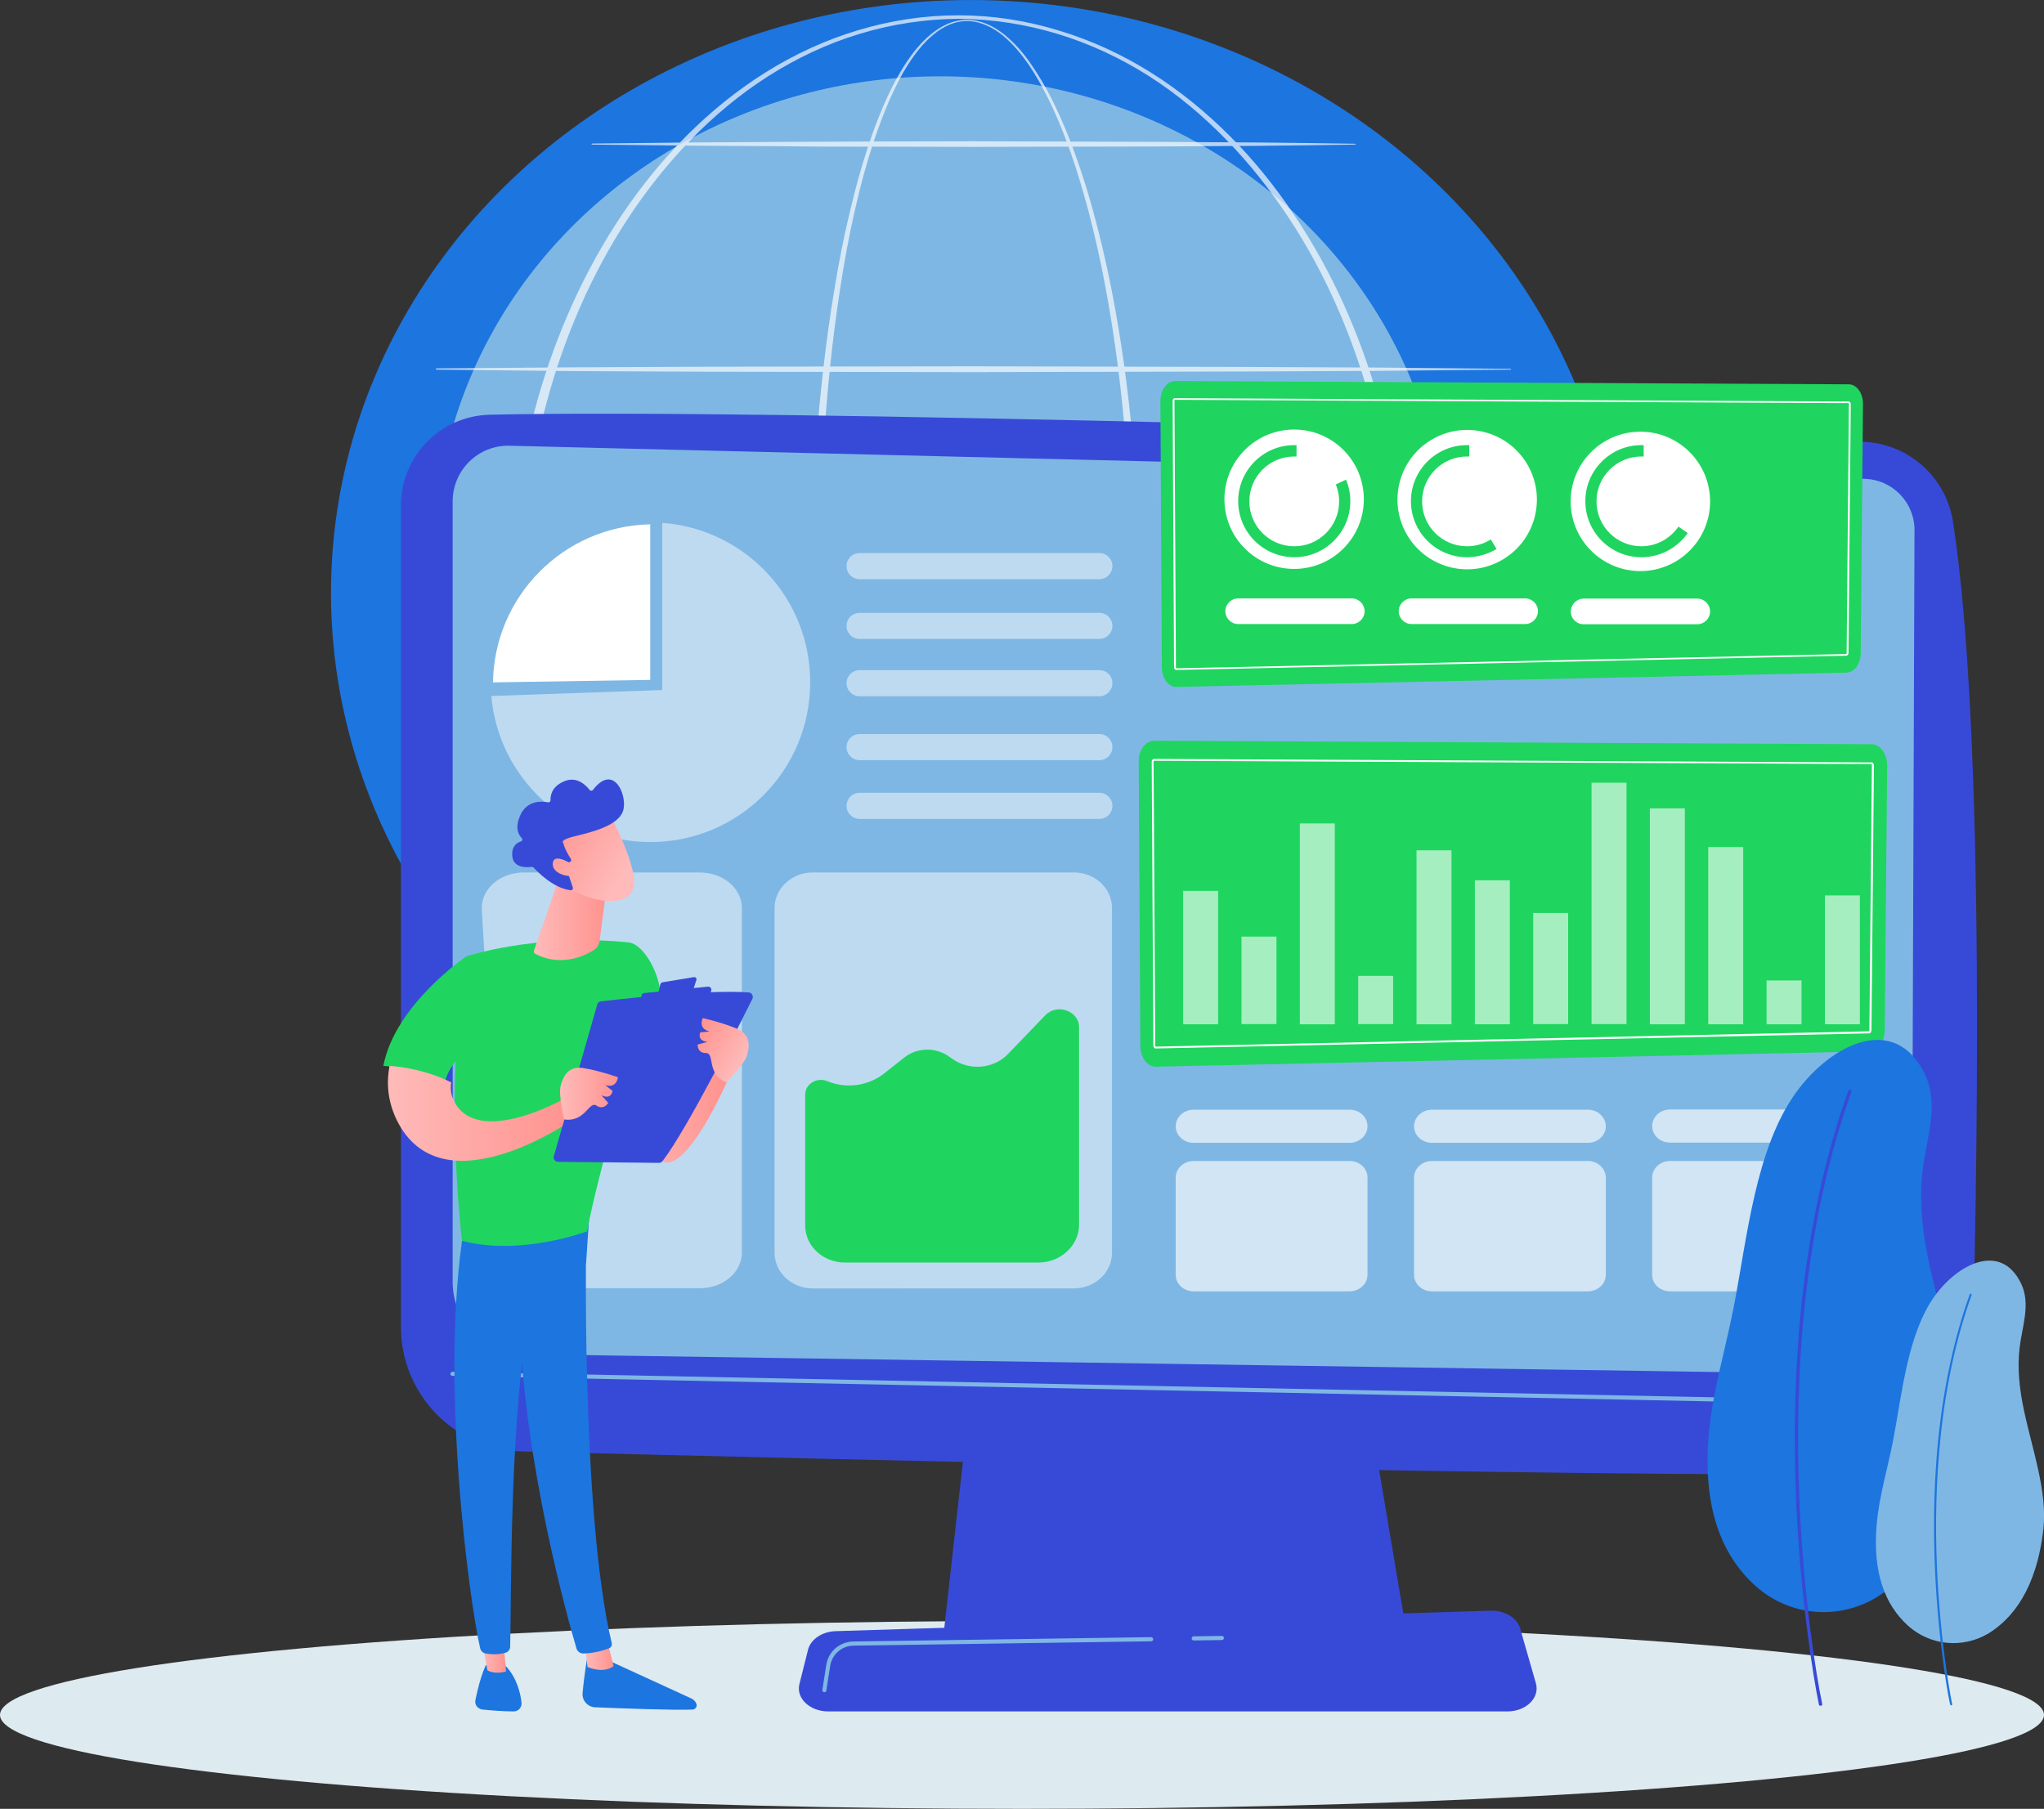
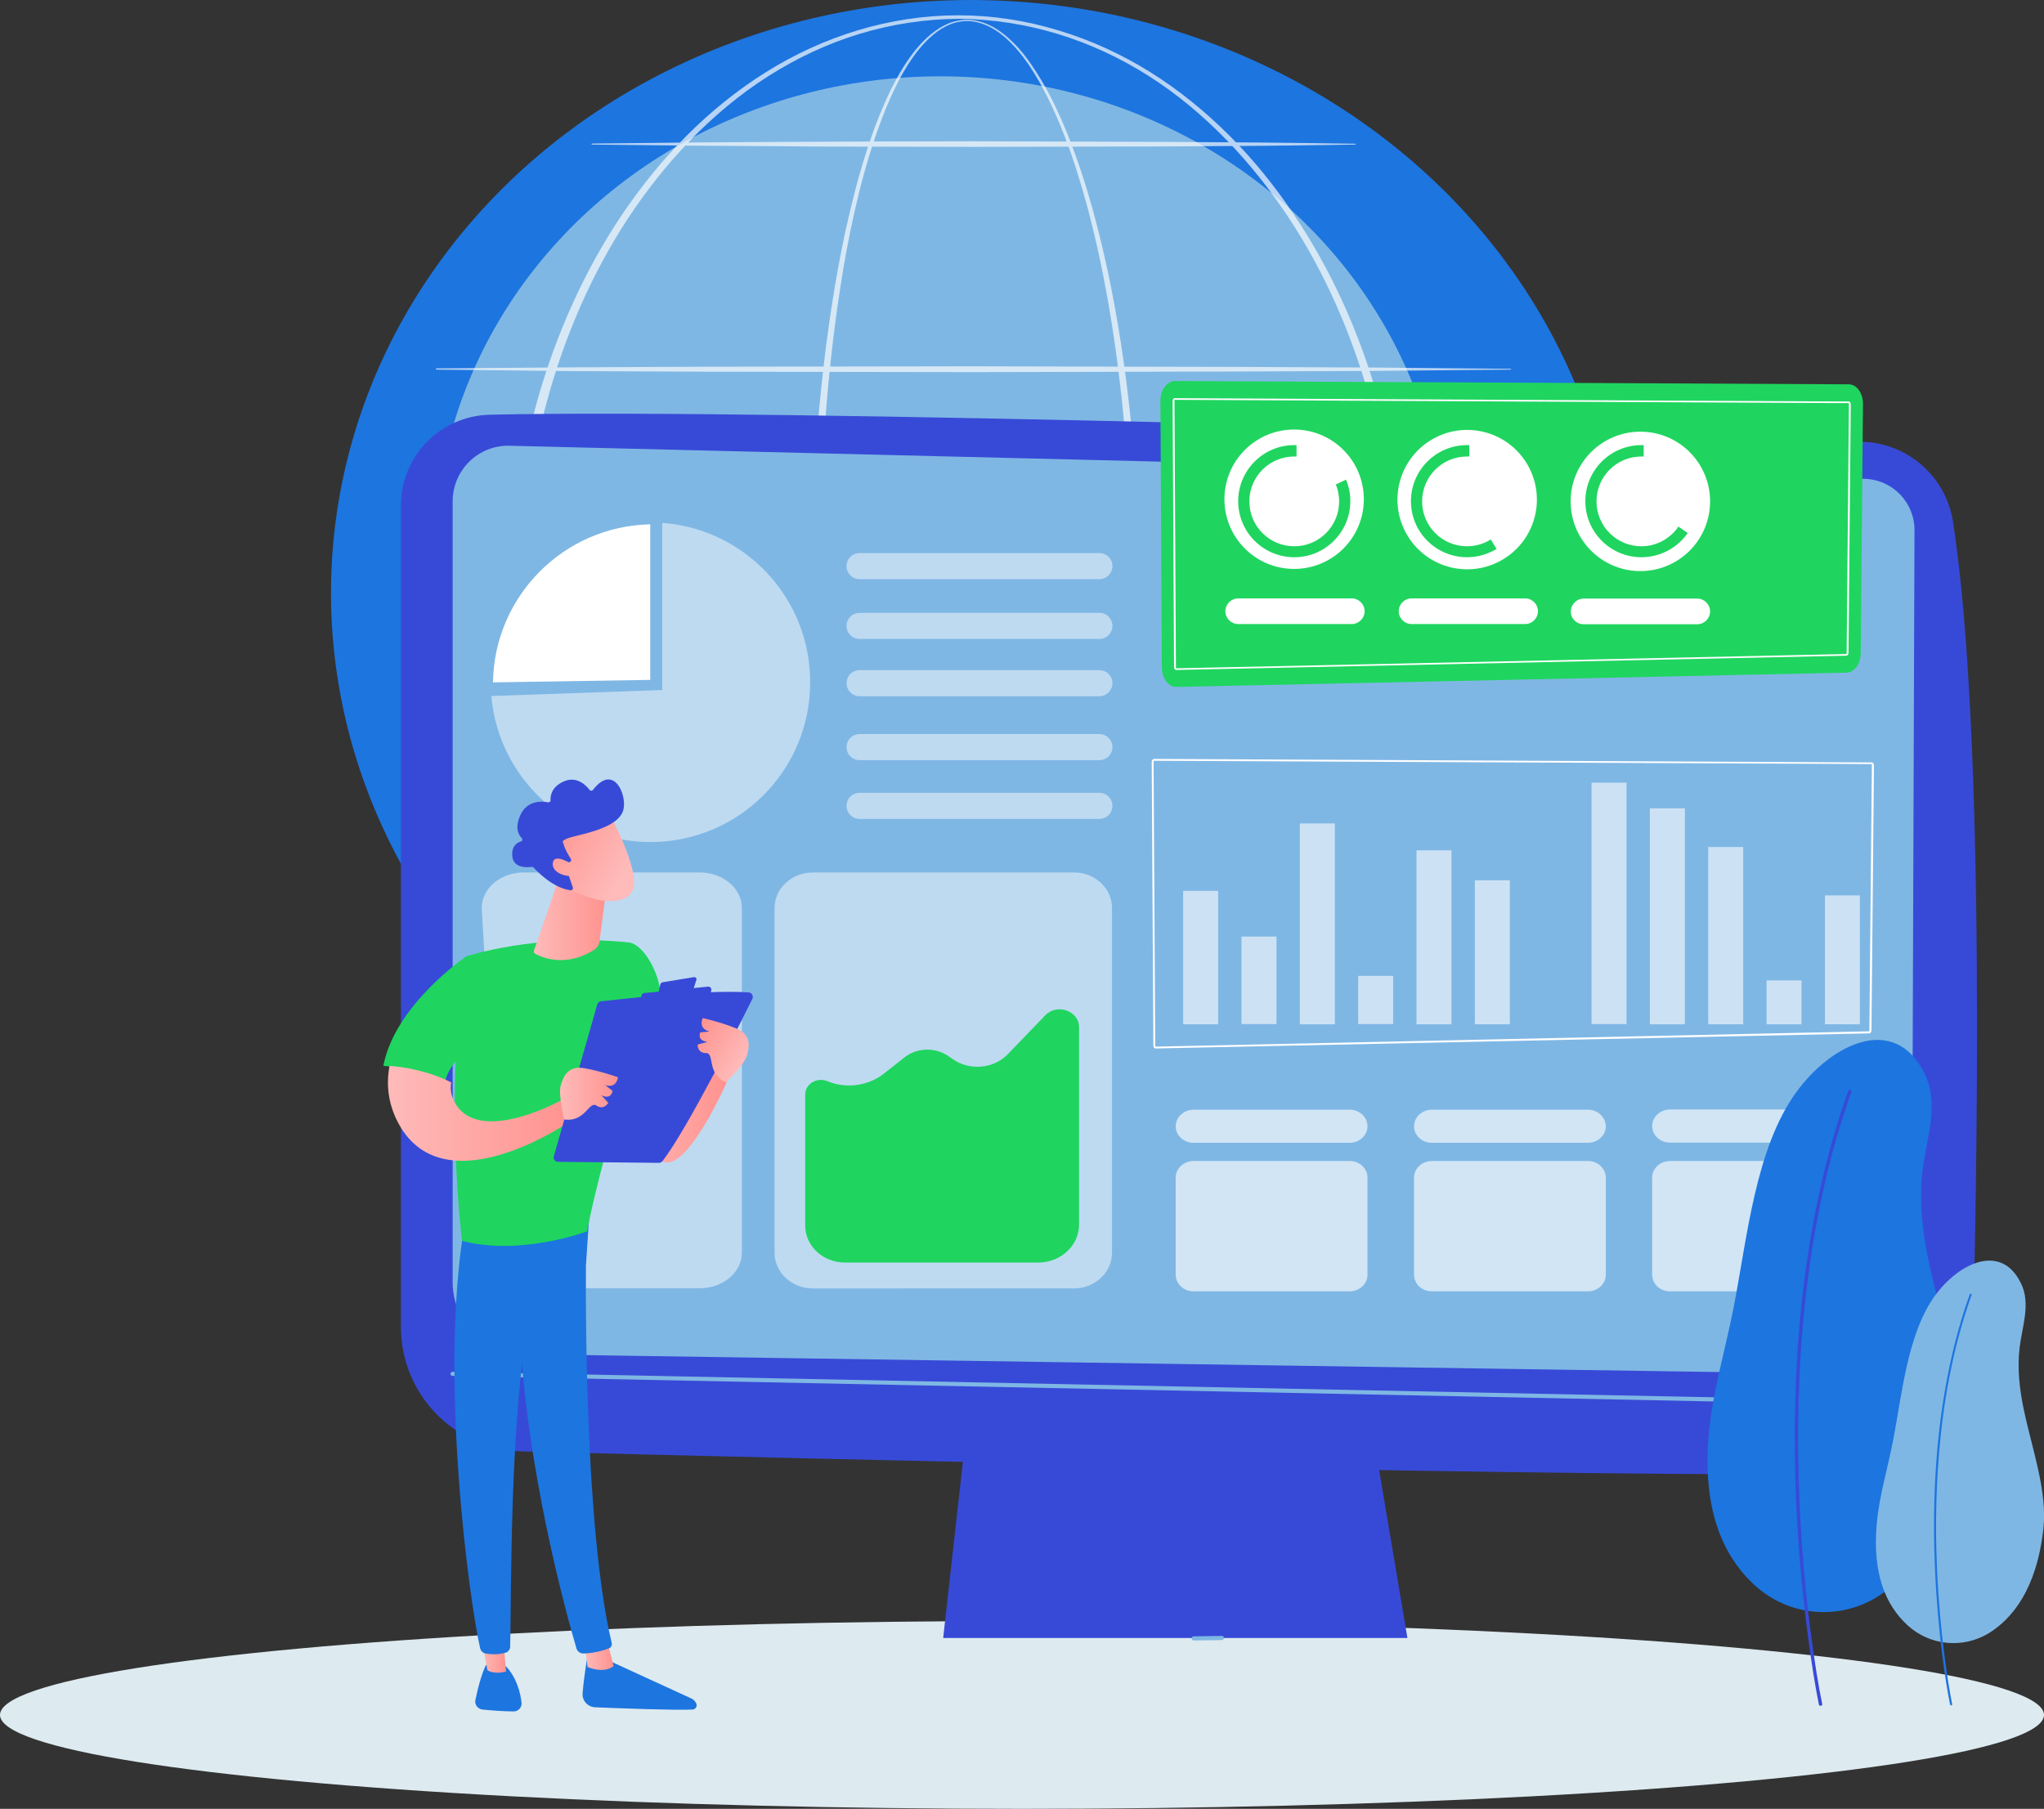
<svg xmlns="http://www.w3.org/2000/svg" version="1.1" id="Metaphor_illustration" x="0px" y="0px" viewBox="0 0 988 874.5" style="enable-background:new 0 0 988 874.5;" xml:space="preserve">
  <rect x="0" y="0" width="988" height="874.5" fill="#333333" stroke="none" />
  <style type="text/css">
	.st0{fill:#DDEAF0;}
	.st1{fill:#1D75DF;}
	.st2{fill:#7FB7E4;}
	.st3{opacity:0.68;}
	.st4{fill:#FFFFFF;}
	.st5{fill:#374AD7;}
	.st6{opacity:0.49;}
	.st7{opacity:0.64;}
	.st8{fill:#1FD55F;}
	.st9{opacity:0.6;}
	.st10{fill:url(#SVGID_1_);}
	.st11{fill:url(#SVGID_2_);}
	.st12{fill:url(#SVGID_3_);}
	.st13{fill:url(#SVGID_4_);}
	.st14{fill:url(#SVGID_5_);}
	.st15{fill:url(#SVGID_6_);}
	.st16{fill:url(#SVGID_7_);}
	.st17{fill:url(#SVGID_8_);}
	.st18{fill:url(#SVGID_9_);}
</style>
  <ellipse class="st0" cx="494" cy="829.1" rx="494" ry="45.4" />
  <g>
    <g>
      <ellipse transform="matrix(4.385928e-02 -0.999 0.999 4.385928e-02 162.45 746.82)" class="st1" cx="471.4" cy="288.5" rx="288.5" ry="311.4" />
      <ellipse class="st2" cx="454.5" cy="267.7" rx="244.4" ry="230.8" />
      <g class="st3">
        <path class="st4" d="M550.9,290c-0.1,50.9-3.6,101.9-12.5,152c-2.3,12.5-4.9,25-8,37.4c-3.1,12.3-6.8,24.6-11.2,36.6     c-4.5,11.9-9.7,23.7-16.7,34.5c-3.6,5.3-7.6,10.5-12.6,14.7c-2.5,2.1-5.2,3.9-8.2,5.3c-3,1.3-6.3,2.2-9.6,2.3     c-3.3,0.1-6.6-0.6-9.7-1.8s-5.9-3-8.4-5c-5.1-4.1-9.2-9.1-12.8-14.4c-7.2-10.7-12.5-22.4-17-34.3c-4.5-11.9-8.2-24.2-11.3-36.5     c-3.2-12.3-5.8-24.8-8.1-37.3c-4.6-25.1-7.7-50.4-9.8-75.7c-2.1-25.4-3.1-50.8-3.3-76.3c-0.1-12.7,0.3-25.5,0.7-38.2     c0.5-12.7,1.2-25.4,2.1-38.1c1.9-25.4,4.7-50.7,8.9-75.8c2.1-12.6,4.5-25.1,7.5-37.4c2.9-12.4,6.4-24.7,10.6-36.7     c2.1-6,4.5-11.9,7.1-17.7c2.7-5.8,5.6-11.5,9.1-16.8s7.5-10.4,12.6-14.5c2.5-2,5.3-3.8,8.3-5s6.3-1.8,9.5-1.7     c3.3,0.1,6.5,0.9,9.4,2.2c3,1.3,5.7,3.1,8.2,5.1c5,4.1,9.2,9,12.8,14.3c7.3,10.5,12.8,22.1,17.6,33.9c4.7,11.8,8.7,24,12.1,36.3     c3.4,12.3,6.3,24.7,8.8,37.2C546.8,188.1,550.8,239.1,550.9,290z M547.2,290c0-25.4-0.9-50.7-3-76c-2.1-25.3-5.2-50.5-9.9-75.4     c-2.3-12.5-5.1-24.8-8.3-37.1c-3.3-12.2-7-24.4-11.6-36.2c-4.6-11.8-10-23.3-17-33.8c-3.6-5.2-7.6-10.1-12.4-14.1     c-2.4-2-5-3.7-7.9-5c-2.8-1.3-5.9-2.1-9-2.2c-3.1-0.1-6.2,0.5-9.1,1.7s-5.5,2.9-7.9,4.9c-4.8,4-8.7,9-12.1,14.3s-6.3,11-8.8,16.7     c-2.6,5.8-4.8,11.7-6.9,17.7c-4.1,12-7.4,24.2-10.2,36.6c-2.8,12.4-5.1,24.8-7,37.4c-3.9,25.1-6.4,50.3-8,75.6s-2.2,50.7-2.1,76     c-0.1,25.4,0.8,50.7,2.7,76s4.8,50.5,9.2,75.5c2.2,12.5,4.7,24.9,7.8,37.2c3.1,12.3,6.6,24.5,11,36.3c4.4,11.8,9.5,23.5,16.5,34     c3.5,5.2,7.5,10.1,12.3,14c2.4,1.9,5,3.6,7.9,4.8c2.8,1.2,5.9,1.8,8.9,1.7s6-0.9,8.8-2.2s5.3-3,7.7-5.1c4.7-4,8.6-9,12-14.3     c6.8-10.6,11.9-22.2,16.2-34.1c4.3-11.9,7.8-24.1,10.8-36.4s5.5-24.7,7.7-37.2c4.3-25,7.2-50.2,9.1-75.5     C546.3,340.7,547.2,315.3,547.2,290z" />
        <path class="st4" d="M679.3,290c-0.2,32.8-4.4,65.6-13.2,97.2c-8.9,31.5-22.4,61.9-40.6,89.1c-9.1,13.6-19.5,26.4-31,38     c-11.6,11.6-24.3,22-38.2,30.8c-13.9,8.7-28.9,15.7-44.6,20.4s-32.1,7.2-48.5,7.2s-32.8-2.5-48.5-7.2s-30.7-11.7-44.6-20.4     s-26.7-19.1-38.3-30.7s-22-24.4-31.1-38c-18.3-27.2-31.8-57.6-40.8-89.1c-4.4-15.8-7.7-31.9-9.9-48.2     c-2.2-16.3-3.2-32.7-3.3-49.1c0.1-16.4,1.2-32.8,3.4-49.1s5.5-32.4,9.9-48.2c9-31.5,22.5-61.9,40.8-89.1     c9.2-13.6,19.5-26.4,31.1-38s24.4-22,38.3-30.7s28.9-15.6,44.6-20.3s32-7.2,48.4-7.2s32.7,2.5,48.4,7.3     c15.7,4.7,30.7,11.6,44.6,20.3c13.9,8.7,26.6,19.1,38.2,30.7c11.6,11.6,21.9,24.4,31,38c18.3,27.2,31.8,57.5,40.7,89     C674.9,224.4,679.1,257.2,679.3,290z M675,290c0-32.4-4.1-64.8-12.6-96.1c-8.6-31.2-21.5-61.4-39.4-88.5     c-8.9-13.5-19-26.3-30.3-37.9s-23.8-22.1-37.5-30.8s-28.5-15.6-44-20.3s-31.7-7.2-47.9-7.3c-16.2,0.1-32.4,2.6-47.9,7.3     s-30.3,11.7-44,20.4c-13.7,8.7-26.2,19.2-37.5,30.8c-11.3,11.6-21.4,24.4-30.3,37.9c-17.8,27.1-30.7,57.2-39.2,88.4     c-4.3,15.6-7.3,31.6-9.4,47.6c-2.1,16.1-3.1,32.2-3.2,48.4c0,16.2,1.1,32.4,3.2,48.4c2.1,16,5.2,32,9.5,47.6     c8.6,31.2,21.5,61.3,39.3,88.4c8.9,13.5,19,26.3,30.3,37.9c11.3,11.6,23.8,22.1,37.5,30.7c13.7,8.6,28.5,15.6,44,20.3     c15.5,4.7,31.6,7.2,47.8,7.3c16.2-0.1,32.4-2.6,47.9-7.3c15.5-4.7,30.3-11.6,44-20.3s26.2-19.2,37.5-30.7     c11.3-11.6,21.4-24.3,30.3-37.9c17.8-27.1,30.8-57.2,39.4-88.4C670.9,354.8,674.9,322.4,675,290z" />
        <path class="st4" d="M211,178.1l64.9-0.5l64.9-0.3l129.8-0.2l129.8,0.3l64.9,0.3l64.9,0.6c0.1,0,0.2,0.1,0.2,0.2     c0,0.1-0.1,0.2-0.2,0.2l-64.9,0.6l-64.9,0.3l-129.8,0.3l-129.8-0.2l-64.9-0.3l-64.9-0.7c-0.2,0-0.3-0.1-0.3-0.3     S210.8,178.1,211,178.1z" />
        <path class="st4" d="M286.3,69.4c15.4-0.2,30.7-0.3,46.1-0.5l46.1-0.3c15.4-0.1,30.7-0.1,46.1-0.2l46.1-0.1l92.2,0.3l46.1,0.3     c15.4,0.2,30.7,0.3,46.1,0.6c0.1,0,0.2,0.1,0.2,0.2s-0.1,0.2-0.2,0.2c-15.4,0.3-30.7,0.4-46.1,0.6l-46.1,0.3L470.6,71l-46.1-0.1     c-15.4,0-30.7,0-46.1-0.2l-46.1-0.3c-15.4-0.2-30.7-0.3-46.1-0.5c-0.2,0-0.3-0.1-0.3-0.3C286,69.5,286.1,69.4,286.3,69.4z" />
-         <path class="st4" d="M211,395.5l64.9-0.5l64.9-0.3l129.8-0.2l129.8,0.3l64.9,0.3l64.9,0.6c0.1,0,0.2,0.1,0.2,0.2     s-0.1,0.2-0.2,0.2l-64.9,0.6l-64.9,0.3l-129.8,0.3l-129.8-0.2l-64.9-0.3l-64.9-0.7c-0.2,0-0.3-0.1-0.3-0.3     C210.7,395.7,210.8,395.5,211,395.5z" />
        <path class="st4" d="M664.2,505.5H295.6c-0.6,0-1-0.4-1-1c0-0.5,0.4-1,1-1h368.6c0.5,0,1,0.4,1,1S664.8,505.5,664.2,505.5z" />
      </g>
    </g>
    <g>
      <polygon class="st5" points="475.3,618.5 455.9,791.9 680.3,791.9 651.1,618.5   " />
-       <path class="st5" d="M728.6,827.4H400.3c-8.9,0-15.6-6.4-13.9-13.2l4.2-16.7c1.3-5,6.8-8.7,13.3-8.9l316.5-9.9    c6.8-0.2,12.9,3.4,14.4,8.6l7.6,26.5C744.4,820.8,737.7,827.4,728.6,827.4z" />
      <path class="st5" d="M193.8,244.3v397.2c0,32.7,26,59.4,58.7,60.2c145.1,3.7,518.7,12.8,656.8,10.8c23.7-0.3,43-19.3,43.7-43.1    c2.7-92.3,7-314.2-9-417.2c-3.4-21.7-21.7-37.9-43.6-38.6c-121.6-3.9-525.7-16.2-663.7-13.1C212.8,201.1,193.8,220.5,193.8,244.3z    " />
      <path class="st2" d="M218.8,242.4v377.4c0,19.1,15.3,34.6,34.4,34.9l636.4,9.5c18.9,0.3,34.4-14.9,34.5-33.8l1.3-374    c0.1-13.5-10.7-24.6-24.2-24.9l-654.9-16C231.2,215.1,218.8,227.3,218.8,242.4z" />
      <path class="st2" d="M929.8,679.6L929.8,679.6l-711.1-14.4c-0.5,0-1-0.5-1-1s0.5-1,1-1l711,14.4c0.5,0,1,0.5,1,1    C930.8,679.2,930.3,679.6,929.8,679.6z" />
      <path class="st2" d="M577,793.1c-0.5,0-1-0.4-1-1c0-0.5,0.4-1,1-1l13.6-0.2l0,0c0.5,0,1,0.4,1,1c0,0.5-0.4,1-1,1L577,793.1    L577,793.1z" />
-       <path class="st2" d="M398.5,818.1c-0.1,0-0.1,0-0.2,0c-0.5-0.1-0.9-0.6-0.8-1.1l1.9-12.1c1-6.5,6.5-11.2,13.1-11.3l143.9-2.1    c0.5,0,1,0.4,1,1c0,0.5-0.4,1-1,1l-143.9,2.1c-5.6,0.1-10.3,4.2-11.2,9.7l-1.9,12.1C399.4,817.8,399,818.1,398.5,818.1z" />
    </g>
    <g>
      <g class="st6">
        <path class="st4" d="M338.2,421.8h-85c-11.6,0-20.9,8.2-20.3,18l9.7,166.7c0.5,9.1,9.5,16.3,20.3,16.3h75.4     c11.2,0,20.3-7.7,20.3-17.2V439C358.6,429.5,349.5,421.8,338.2,421.8z" />
        <path class="st4" d="M519.1,421.8H392.9c-10.2,0-18.5,7.7-18.5,17.2v166.7c0,9.5,8.3,17.2,18.5,17.2H519     c10.2,0,18.5-7.7,18.5-17.2V439C537.5,429.5,529.3,421.8,519.1,421.8z" />
        <g>
          <path class="st4" d="M320.1,252.8v80.8l-82.6,2.9c3.4,39.5,36.5,70.6,76.9,70.6c42.7,0,77.2-34.6,77.2-77.2      C391.7,289.1,360.1,255.7,320.1,252.8z" />
        </g>
        <path class="st4" d="M531.4,308.9H415.5c-3.5,0-6.3-2.8-6.3-6.3l0,0c0-3.5,2.8-6.3,6.3-6.3h115.9c3.5,0,6.3,2.8,6.3,6.3l0,0     C537.7,306,534.9,308.9,531.4,308.9z" />
        <path class="st4" d="M531.4,280H415.5c-3.5,0-6.3-2.8-6.3-6.3l0,0c0-3.5,2.8-6.3,6.3-6.3h115.9c3.5,0,6.3,2.8,6.3,6.3l0,0     C537.7,277.1,534.9,280,531.4,280z" />
        <path class="st4" d="M531.4,336.6H415.5c-3.5,0-6.3-2.8-6.3-6.3l0,0c0-3.5,2.8-6.3,6.3-6.3h115.9c3.5,0,6.3,2.8,6.3,6.3l0,0     C537.7,333.7,534.9,336.6,531.4,336.6z" />
        <path class="st4" d="M531.4,367.5H415.5c-3.5,0-6.3-2.8-6.3-6.3l0,0c0-3.5,2.8-6.3,6.3-6.3h115.9c3.5,0,6.3,2.8,6.3,6.3l0,0     C537.7,364.7,534.9,367.5,531.4,367.5z" />
        <path class="st4" d="M531.4,395.9H415.5c-3.5,0-6.3-2.8-6.3-6.3l0,0c0-3.5,2.8-6.3,6.3-6.3h115.9c3.5,0,6.3,2.8,6.3,6.3l0,0     C537.7,393.1,534.9,395.9,531.4,395.9z" />
      </g>
      <g>
        <g class="st7">
          <path class="st4" d="M652.4,536.5h-75.5c-4.7,0-8.6,3.6-8.6,8s3.8,8,8.6,8h75.5c4.7,0,8.6-3.6,8.6-8S657.2,536.5,652.4,536.5z" />
          <path class="st4" d="M767.6,536.5h-75.5c-4.7,0-8.6,3.6-8.6,8s3.8,8,8.6,8h75.5c4.7,0,8.6-3.6,8.6-8      C776.1,540.1,772.3,536.5,767.6,536.5z" />
          <path class="st4" d="M807.2,552.4h75.5c4.7,0,8.6-3.6,8.6-8s-3.8-8-8.6-8h-75.5c-4.7,0-8.6,3.6-8.6,8      C798.6,548.9,802.5,552.4,807.2,552.4z" />
          <path class="st4" d="M652.4,561.3h-75.5c-4.7,0-8.6,3.6-8.6,8v47c0,4.4,3.8,8,8.6,8h75.5c4.7,0,8.6-3.6,8.6-8v-47      C661,564.9,657.2,561.3,652.4,561.3z" />
          <path class="st4" d="M767.6,561.3h-75.5c-4.7,0-8.6,3.6-8.6,8v47c0,4.4,3.8,8,8.6,8h75.5c4.7,0,8.6-3.6,8.6-8v-47      C776.1,564.9,772.3,561.3,767.6,561.3z" />
          <path class="st4" d="M882.7,561.3h-75.5c-4.7,0-8.6,3.6-8.6,8v47c0,4.4,3.8,8,8.6,8h75.5c4.7,0,8.6-3.6,8.6-8v-47      C891.3,564.9,887.5,561.3,882.7,561.3z" />
        </g>
      </g>
      <path class="st8" d="M389.2,529.2v63.3c0,9.9,8.6,17.9,19.3,17.9h93.3c10.9,0,19.8-8.2,19.8-18.4v-95.3c0-8-10.7-11.8-16.4-5.8    l-18,18.7c-6.9,7.2-18.7,8.2-26.9,2.3l-1.7-1.2c-6.4-4.5-15.3-4.3-21.4,0.5l-9.9,7.8c-7.6,6-18.2,7.5-27.4,3.7l0,0    C394.8,520.6,389.2,524.1,389.2,529.2z" />
      <path class="st4" d="M314.3,328.7v-75.2c-41.7,0.8-75.4,34.6-76,76.4L314.3,328.7z" />
    </g>
    <g>
-       <path class="st8" d="M904.7,359.8l-346.8-1.7c-4.2,0-7.6,4.6-7.5,10.3l0.8,137.2c0,5.7,3.5,10.3,7.7,10.1l344.8-7.4    c4-0.2,7.2-4.6,7.3-10.1l1.2-128.2C912.2,364.5,908.8,359.8,904.7,359.8z" />
      <path class="st4" d="M558.6,506.9c-0.6,0-1.1-0.6-1.1-1.4l-0.8-137.2c0-0.4,0.1-0.7,0.3-0.9c0.3-0.4,0.6-0.5,0.9-0.5l346.8,1.7    c0.2,0,0.6,0.1,0.8,0.5c0.2,0.3,0.3,0.6,0.3,0.9l-1.2,128.2c0,0.8-0.5,1.3-1.1,1.4l0,0L558.6,506.9z M557.8,367.8    c0,0-0.1,0-0.1,0.1c-0.1,0.1-0.1,0.2-0.1,0.4l0.8,137.2c0,0.3,0.2,0.5,0.2,0.5l344.8-7.4c0.1,0,0.2-0.2,0.2-0.5l1.2-128.2    c0-0.2,0-0.3-0.1-0.4s-0.1-0.1-0.1-0.1L557.8,367.8z" />
      <g class="st9">
        <rect x="571.9" y="430.7" class="st4" width="16.9" height="64.5" />
        <rect x="600.1" y="452.8" class="st4" width="16.9" height="42.3" />
        <rect x="628.3" y="398.1" class="st4" width="16.9" height="97.1" />
        <rect x="656.5" y="471.8" class="st4" width="16.9" height="23.3" />
        <rect x="684.7" y="411.1" class="st4" width="16.9" height="84.1" />
        <rect x="712.9" y="425.6" class="st4" width="16.9" height="69.6" />
-         <rect x="741.1" y="441.4" class="st4" width="16.9" height="53.7" />
        <rect x="769.3" y="378.4" class="st4" width="16.9" height="116.7" />
        <rect x="797.5" y="390.8" class="st4" width="16.9" height="104.4" />
        <rect x="825.7" y="409.5" class="st4" width="16.9" height="85.7" />
        <rect x="853.9" y="474" class="st4" width="16.9" height="21.2" />
        <rect x="882.1" y="432.9" class="st4" width="16.9" height="62.3" />
      </g>
    </g>
    <g>
      <path class="st8" d="M893.6,185.8L568,184.2c-3.9,0-7.1,4.3-7.1,9.6l0.7,128.8c0,5.4,3.3,9.7,7.2,9.5l323.8-6.9    c3.8-0.2,6.8-4.3,6.8-9.4l1.1-120.3C900.6,190.1,897.5,185.8,893.6,185.8z" />
      <path class="st4" d="M568.6,323.9c-0.6,0-1.1-0.6-1.1-1.3l-0.7-128.8c0-0.3,0.1-0.6,0.3-0.9c0.3-0.4,0.6-0.4,0.8-0.4l325.6,1.6    c0.2,0,0.5,0.1,0.8,0.4c0.2,0.2,0.3,0.5,0.3,0.9l-1.1,120.3c0,0.7-0.5,1.3-1,1.3l0,0L568.6,323.9z M567.9,193.3c0,0-0.1,0-0.1,0.1    c-0.1,0.1-0.1,0.2-0.1,0.4l0.7,128.8c0,0.3,0.2,0.5,0.2,0.5l323.8-6.9c0.1,0,0.2-0.2,0.2-0.5l1.1-120.3c0-0.2,0-0.3-0.1-0.4    c-0.1-0.1-0.1-0.1-0.1-0.1L567.9,193.3z" />
      <g>
        <ellipse transform="matrix(0.707 -0.707 0.707 0.707 12.642 513.056)" class="st4" cx="625.6" cy="241.3" rx="33.7" ry="33.7" />
        <ellipse transform="matrix(0.23 -0.973 0.973 0.23 311.306 875.999)" class="st4" cx="709.1" cy="241.3" rx="33.7" ry="33.7" />
        <circle class="st4" cx="792.9" cy="242.4" r="33.7" />
        <g>
          <path class="st8" d="M645.7,234.2c1,2.5,1.6,5.3,1.6,8.2c0,12-9.7,21.7-21.7,21.7s-21.7-9.7-21.7-21.7s9.7-21.7,21.7-21.7      c0.4,0,0.7,0,1.1,0v-5.5c-0.4,0-0.7,0-1.1,0c-15,0-27.1,12.2-27.1,27.1c0,15,12.2,27.1,27.1,27.1c15,0,27.1-12.2,27.1-27.1      c0-3.7-0.7-7.2-2.1-10.4L645.7,234.2z" />
          <path class="st8" d="M720.6,260.8c-3.3,2.1-7.3,3.3-11.5,3.3c-12,0-21.7-9.7-21.7-21.7s9.7-21.7,21.7-21.7c0.4,0,0.7,0,1.1,0      v-5.5c-0.4,0-0.7,0-1.1,0c-15,0-27.1,12.2-27.1,27.1c0,15,12.2,27.1,27.1,27.1c5.2,0,10.1-1.5,14.3-4L720.6,260.8z" />
          <path class="st8" d="M811.3,254.6c-3.9,5.7-10.5,9.5-17.9,9.5c-12,0-21.7-9.7-21.7-21.7s9.7-21.7,21.7-21.7c0.4,0,0.7,0,1.1,0      v-5.5c-0.4,0-0.7,0-1.1,0c-15,0-27.1,12.2-27.1,27.1c0,15,12.2,27.1,27.1,27.1c9.3,0,17.5-4.7,22.4-11.7L811.3,254.6z" />
        </g>
        <g>
          <path class="st4" d="M653.4,289.3h-54.9c-3.4,0-6.2,2.8-6.2,6.2c0,3.4,2.8,6.2,6.2,6.2h54.9c3.4,0,6.2-2.8,6.2-6.2      C659.6,292.1,656.8,289.3,653.4,289.3z" />
          <path class="st4" d="M737.2,289.3h-54.9c-3.4,0-6.2,2.8-6.2,6.2c0,3.4,2.8,6.2,6.2,6.2h54.9c3.4,0,6.2-2.8,6.2-6.2      C743.4,292.1,740.6,289.3,737.2,289.3z" />
          <path class="st4" d="M765.5,301.8h54.9c3.4,0,6.2-2.8,6.2-6.2c0-3.4-2.8-6.2-6.2-6.2h-54.9c-3.4,0-6.2,2.8-6.2,6.2      C759.2,299,762,301.8,765.5,301.8z" />
        </g>
      </g>
    </g>
    <g>
      <linearGradient id="SVGID_1_" gradientUnits="userSpaceOnUse" x1="-338.209" y1="294.483" x2="-390.409" y2="294.483" gradientTransform="matrix(-1 0 0 -1 -38.93 827.864)">
        <stop offset="0" style="stop-color:#FEBBBA" />
        <stop offset="1" style="stop-color:#FF928E" />
      </linearGradient>
      <path class="st10" d="M351.5,522.7c0,0-19.4,44.7-31.3,38.8c-11.9-6-20.9-55.2-20.9-55.2S336.6,497.3,351.5,522.7z" />
      <path class="st1" d="M284,800.3c0,0-1.6,9.2-2.4,18.3c-0.3,3.5,2.4,6.6,6,6.8c12.1,0.5,38,1.5,47.2,1.1c1.4-0.1,2.3-1.5,1.8-2.8    l0,0c-0.4-1.1-1.3-2-2.3-2.5l-42.7-19.6L284,800.3z" />
      <linearGradient id="SVGID_2_" gradientUnits="userSpaceOnUse" x1="1950.415" y1="27.555" x2="1964.315" y2="27.555" gradientTransform="matrix(1 0 0 -1 -1667.72 827.864)">
        <stop offset="0" style="stop-color:#FEBBBA" />
        <stop offset="1" style="stop-color:#FF928E" />
      </linearGradient>
      <path class="st11" d="M282.7,794.9l1.3,11c0,0,7.5,3.5,12.6-0.4l-3.1-12.2L282.7,794.9z" />
      <path class="st1" d="M283.7,588.6c-0.6,2.9-3,143,12,205.8c0.2,1-0.3,2.1-1.3,2.5c-2.3,0.9-6.8,2.3-12.2,2.5    c-1.7,0.1-3.2-1-3.6-2.6c-4.3-14.6-24.8-87.6-27.5-157.3c-3-77.9,0-2.7,0-2.7l1.8-48.2H283.7z" />
      <path class="st1" d="M234.9,805c0,0-2.6,4.6-5.1,16.9c-0.5,2.2,1.1,4.3,3.4,4.6c4,0.4,10.1,0.9,15.1,0.9c2.3,0,4-2,3.8-4.2    c-0.5-4.5-2.2-11.9-7.5-17.6L234.9,805z" />
      <linearGradient id="SVGID_3_" gradientUnits="userSpaceOnUse" x1="1900.327" y1="28.435" x2="1912.327" y2="28.435" gradientTransform="matrix(1 0 0 -1 -1667.72 827.864)">
        <stop offset="0" style="stop-color:#FEBBBA" />
        <stop offset="1" style="stop-color:#FF928E" />
      </linearGradient>
      <path class="st12" d="M232.6,790.9l3,16.6c0,0,3,2.2,9,0.6l-1.5-17.9L232.6,790.9z" />
      <path class="st1" d="M224.4,592.9c-12.3,73.9,2.7,182.7,7.7,204c0.3,1.3,1.4,2.3,2.7,2.5c2.2,0.4,5.9,0.7,9.6-0.4    c1.3-0.4,2.1-1.5,2.2-2.8c0.6-17.2-0.6-122.9,10.8-164.6c0.6-2.1,1.9-4,3.7-5.2l22.2-15.8l1.7-25.5L224.4,592.9z" />
      <g>
        <path class="st8" d="M303.8,455.6c-44.7-4.5-78.6,6.8-78.6,6.8c-10.9,63.9-1.9,137.5-1.9,137.5c28.4,7.5,60.5-4.6,60.5-4.6     c4.7-26.7,26.8-101.8,26.8-101.8C328.5,491.4,315.1,456.7,303.8,455.6z" />
      </g>
      <path class="st8" d="M239.3,498l-14.1-35.5c0,0-34.3,23.3-39.9,52.8c6.5,0.5,18.3,2.2,29.8,8C217.7,509.3,239.3,498,239.3,498z" />
      <linearGradient id="SVGID_4_" gradientUnits="userSpaceOnUse" x1="1855.218" y1="289.621" x2="1945" y2="289.621" gradientTransform="matrix(1 0 0 -1 -1667.72 827.864)">
        <stop offset="0" style="stop-color:#FEBBBA" />
        <stop offset="1" style="stop-color:#FF928E" />
      </linearGradient>
      <path class="st13" d="M272.3,531.4c0,0-38.5,21.8-51.5,3.2c-2.7-3.9-3.3-7.7-2.7-11.3c-11.5-5.8-23.3-7.5-29.8-8    c-1.7,8.9-0.8,18.4,4.4,28c22.8,41.6,84.6-2.3,84.6-2.3L272.3,531.4z" />
      <g>
        <path class="st5" d="M267.7,559l21-73.4c0.2-0.8,0.9-1.4,1.8-1.5c3.8-0.4,14.8-1.7,27.6-2.8c15.3-1.3,33.2-2.3,43.8-1.5     c1.5,0.1,2.4,1.7,1.8,3.1c-6.1,12.2-31,62.1-43.4,78.4c-0.4,0.5-1.1,0.9-1.7,0.9l-48.8-0.5C268.3,561.7,267.3,560.3,267.7,559z" />
        <path class="st5" d="M320.2,474.9l15.2-2.5c0.8-0.1,1.5,0.6,1.2,1.4l-1.5,4.6c-0.1,0.4-0.5,0.7-0.9,0.7l-14.7,2     c-0.8,0.1-1.4-0.6-1.2-1.3l0.9-4C319.4,475.3,319.8,475,320.2,474.9z" />
        <path class="st5" d="M308.8,487.8l1.3-6.5c0.1-0.7,0.7-1.2,1.3-1.2l30.8-3.1c1-0.1,1.9,0.8,1.6,1.9l-2,8.1     c-0.2,0.7-0.7,1.1-1.4,1.2l-30.1,1.5C309.4,489.7,308.6,488.8,308.8,487.8z" />
        <linearGradient id="SVGID_5_" gradientUnits="userSpaceOnUse" x1="1938.409" y1="299.101" x2="1966.4" y2="299.101" gradientTransform="matrix(1 0 0 -1 -1667.72 827.864)">
          <stop offset="0" style="stop-color:#FEBBBA" />
          <stop offset="1" style="stop-color:#FF928E" />
        </linearGradient>
        <path class="st14" d="M272.7,541.2c0,0-2.9-12-1.7-16.3c1.2-4.3,3.5-9.8,11.1-8.5c7.6,1.2,16.6,4.4,16.6,4.4s-0.5,5.6-6.2,3.8     l3.6,2.8c0,0-0.5,4.5-5.4,2.1l3.3,3.7c0,0-2.1,3.7-5.7,1.3C284.7,532.1,282.9,542.7,272.7,541.2z" />
        <linearGradient id="SVGID_6_" gradientUnits="userSpaceOnUse" x1="-346.886" y1="970.516" x2="-318.892" y2="970.516" gradientTransform="matrix(-0.847 -0.531 0.531 -0.847 -450.237 1151.799)">
          <stop offset="0" style="stop-color:#FEBBBA" />
          <stop offset="1" style="stop-color:#FF928E" />
        </linearGradient>
        <path class="st15" d="M350.9,523.3c0,0,8.9-8.6,10.1-12.9c1.3-4.2,2.2-10.1-4.9-13.1c-7.1-3-16.4-5.1-16.4-5.1s-2.6,5,3.3,6.5     l-4.5,0.4c0,0-1.9,4,3.5,4.6l-4.8,1.3c0,0-0.2,4.2,4.1,4.1C345.6,509.2,341.4,519.1,350.9,523.3z" />
      </g>
      <linearGradient id="SVGID_7_" gradientUnits="userSpaceOnUse" x1="1925.725" y1="382.893" x2="1961.25" y2="382.893" gradientTransform="matrix(1 0 0 -1 -1667.72 827.864)">
        <stop offset="0" style="stop-color:#FEBBBA" />
        <stop offset="1" style="stop-color:#FF928E" />
      </linearGradient>
      <path class="st16" d="M269.8,425.8l-11.7,33.8c-0.2,0.6,0,1.2,0.6,1.5c3.2,1.8,14.7,6.8,28.5-1.9c1.4-0.9,2.4-2.4,2.6-4.1    l3.8-29.2L269.8,425.8L269.8,425.8z" />
      <g>
        <linearGradient id="SVGID_8_" gradientUnits="userSpaceOnUse" x1="-4131.815" y1="2096.259" x2="-4145.09" y2="2140.045" gradientTransform="matrix(0.746 -0.666 -0.666 -0.746 4780.209 -765.273)">
          <stop offset="0" style="stop-color:#FEBBBA" />
          <stop offset="1" style="stop-color:#FF928E" />
        </linearGradient>
        <path class="st17" d="M295.2,394.5c0,0,12.8,24.1,11.2,33.9s-17.5,9.1-31.4,1.1l-9.7-26.1L295.2,394.5z" />
        <path class="st5" d="M275.5,416.7c0.6-0.2,0.8-0.9,0.4-1.5c-1-1.6-3-4.8-3.6-7.6c0,0-2.3-1.5,5.9-3.4c8.2-2,20.4-5,22.9-12     c2.5-6.8-4.1-23.8-14.5-10.3c-0.4,0.5-1.2,0.5-1.6,0c-1.7-2.2-6.2-6.9-12.5-4.1c-5.9,2.6-6.5,6.9-6.4,9.1c0,0.6-0.5,1.1-1.2,1     c-3-0.6-10.1-1.1-13.4,6.2c-2.7,6-1,9.4,0.7,11.1c0.5,0.5,0.3,1.4-0.4,1.6c-1.9,0.6-4.5,2.2-4.2,6.8c0.3,6.3,7.4,5.8,9.4,5.5     c0.3,0,0.7,0.1,0.9,0.3c1.7,1.9,9.5,10,17.9,11c0.7,0.1,1.3-0.6,1.1-1.3l-3.6-10.6c-0.2-0.5,0.1-1,0.5-1.2L275.5,416.7z" />
        <linearGradient id="SVGID_9_" gradientUnits="userSpaceOnUse" x1="-4145.402" y1="2096.459" x2="-4157.346" y2="2135.852" gradientTransform="matrix(0.746 -0.666 -0.666 -0.746 4780.209 -765.273)">
          <stop offset="0" style="stop-color:#FEBBBA" />
          <stop offset="1" style="stop-color:#FF928E" />
        </linearGradient>
        <path class="st18" d="M277,418.2c0,0-9.1-6.3-9.8-1c-0.7,5.3,8.2,7.6,12.6,5.7L277,418.2z" />
      </g>
    </g>
    <g>
      <g>
        <path class="st1" d="M946.6,697c3-27.1-8-57.7-14.1-86c-3.2-15-5-29.9-3.2-45.1c1.8-15.2,8.2-31.8,1.1-46.6     c-14.4-29.8-45.2-14.7-62.2,8.8c-19.8,27.3-23.7,70.8-30.3,104.4c-4,20.3-10.3,41.1-12,61.7c-2.8,34.1,5.8,57.3,22.6,72.5     c16.2,14.6,40,16.8,58.6,5.5C924,762,941.7,740.8,946.6,697z" />
        <path class="st5" d="M879.6,824.6c-0.2-0.1-0.4-0.3-0.4-0.5c-2.9-14-9-52.5-11-97.9c-1.4-33.3-0.6-65.5,2.6-95.7     c4-37.7,11.6-72.4,22.6-103.1c0.1-0.4,0.6-0.6,1-0.5s0.6,0.6,0.5,1c-11,30.6-18.5,65.2-22.5,102.8c-3.2,30.1-4,62.2-2.6,95.4     c2,45.3,8,83.7,11,97.7c0.1,0.4-0.2,0.8-0.6,0.9C879.9,824.7,879.7,824.6,879.6,824.6z" />
      </g>
    </g>
    <g>
      <g>
        <path class="st2" d="M987.7,739.2c2-18.1-5.4-38.5-9.4-57.4c-2.1-10-3.3-20-2.1-30.2s5.5-21.3,0.7-31.1     c-9.6-19.9-30.2-9.8-41.6,5.9c-13.2,18.2-15.9,47.3-20.2,69.8c-2.6,13.5-6.9,27.5-8,41.2c-1.9,22.8,3.9,38.3,15.1,48.5     c10.8,9.8,26.7,11.2,39.1,3.7C972.6,782.6,984.4,768.4,987.7,739.2z" />
        <path class="st1" d="M942.9,824.4c-0.1-0.1-0.2-0.2-0.3-0.4c-2-9.4-6-35.1-7.3-65.4c-1-22.2-0.4-43.8,1.7-63.9     c2.7-25.2,7.7-48.4,15.1-68.9c0.1-0.3,0.4-0.4,0.6-0.3c0.3,0.1,0.4,0.4,0.3,0.6c-7.3,20.4-12.4,43.5-15,68.7     c-2.1,20.1-2.7,41.6-1.7,63.8c1.3,30.2,5.4,55.9,7.3,65.3c0.1,0.3-0.1,0.5-0.4,0.6C943.1,824.5,943,824.4,942.9,824.4z" />
      </g>
    </g>
  </g>
</svg>